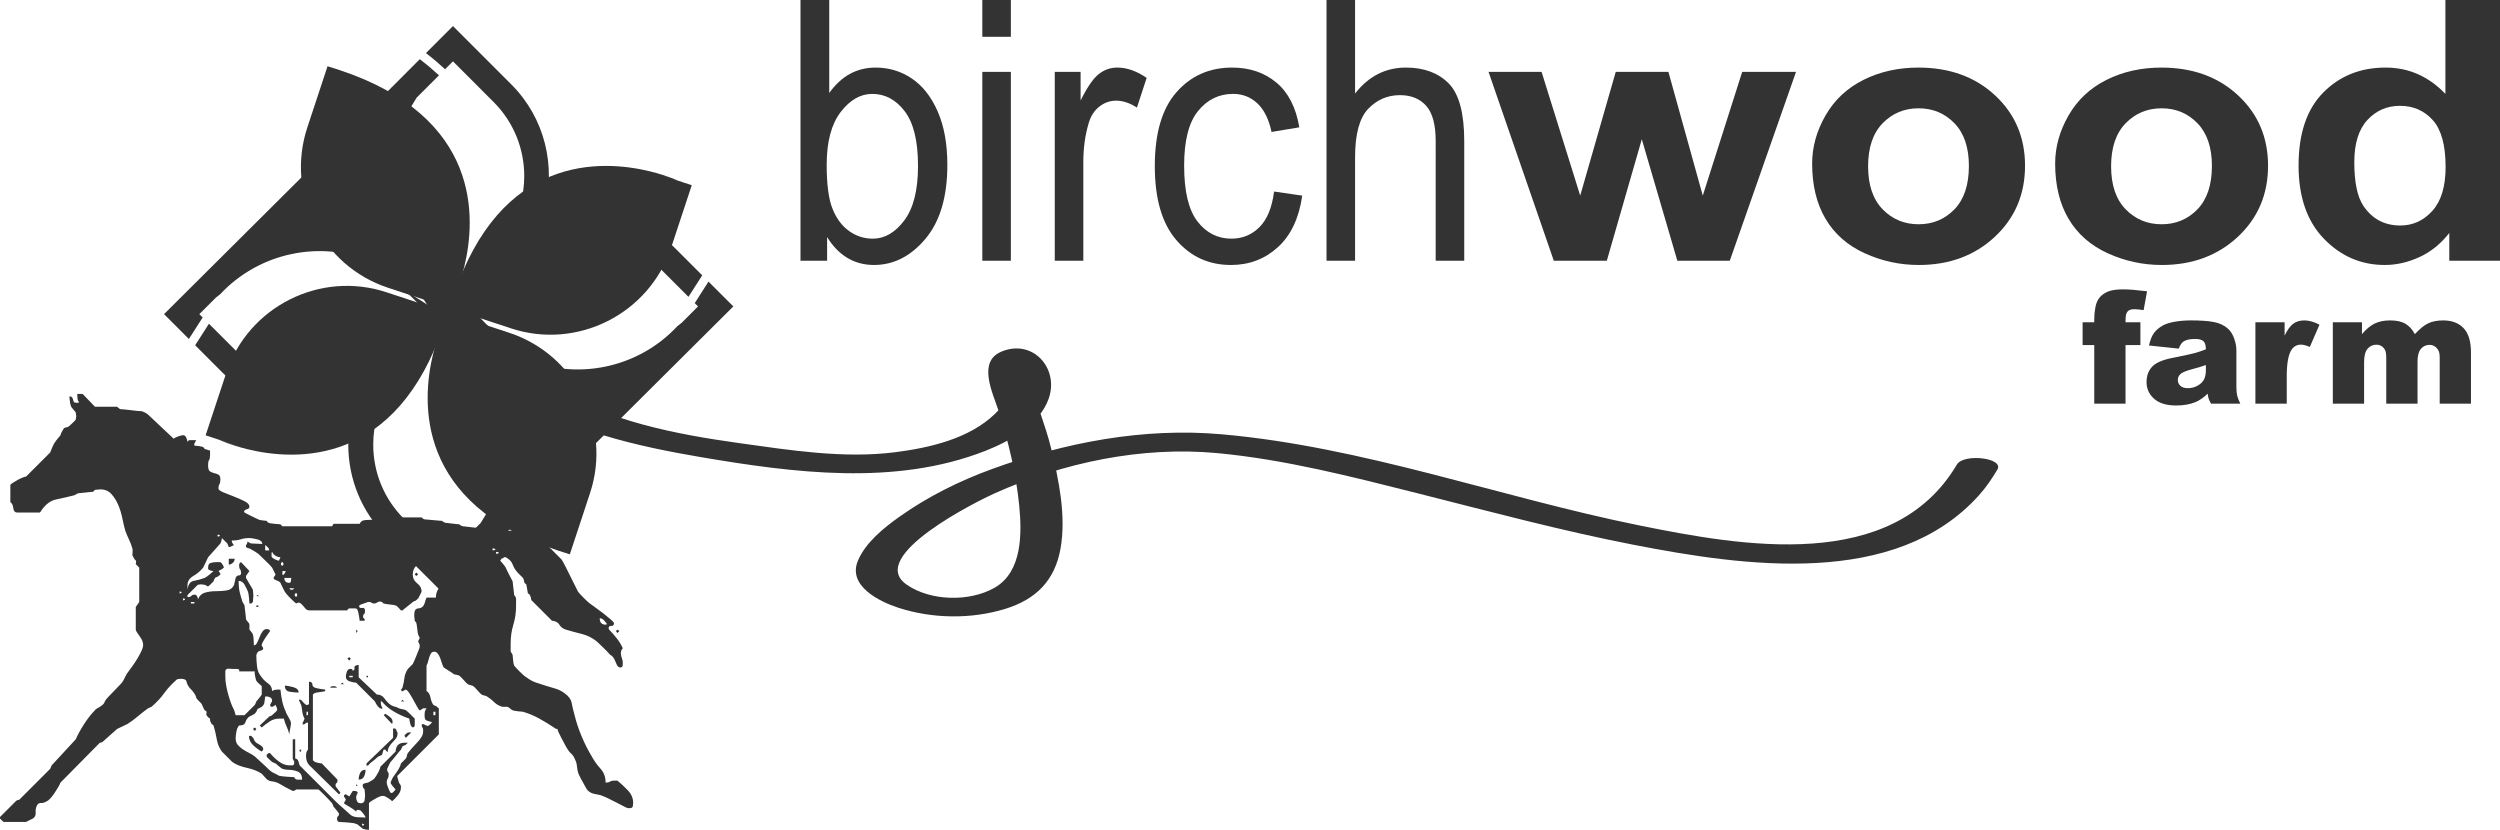
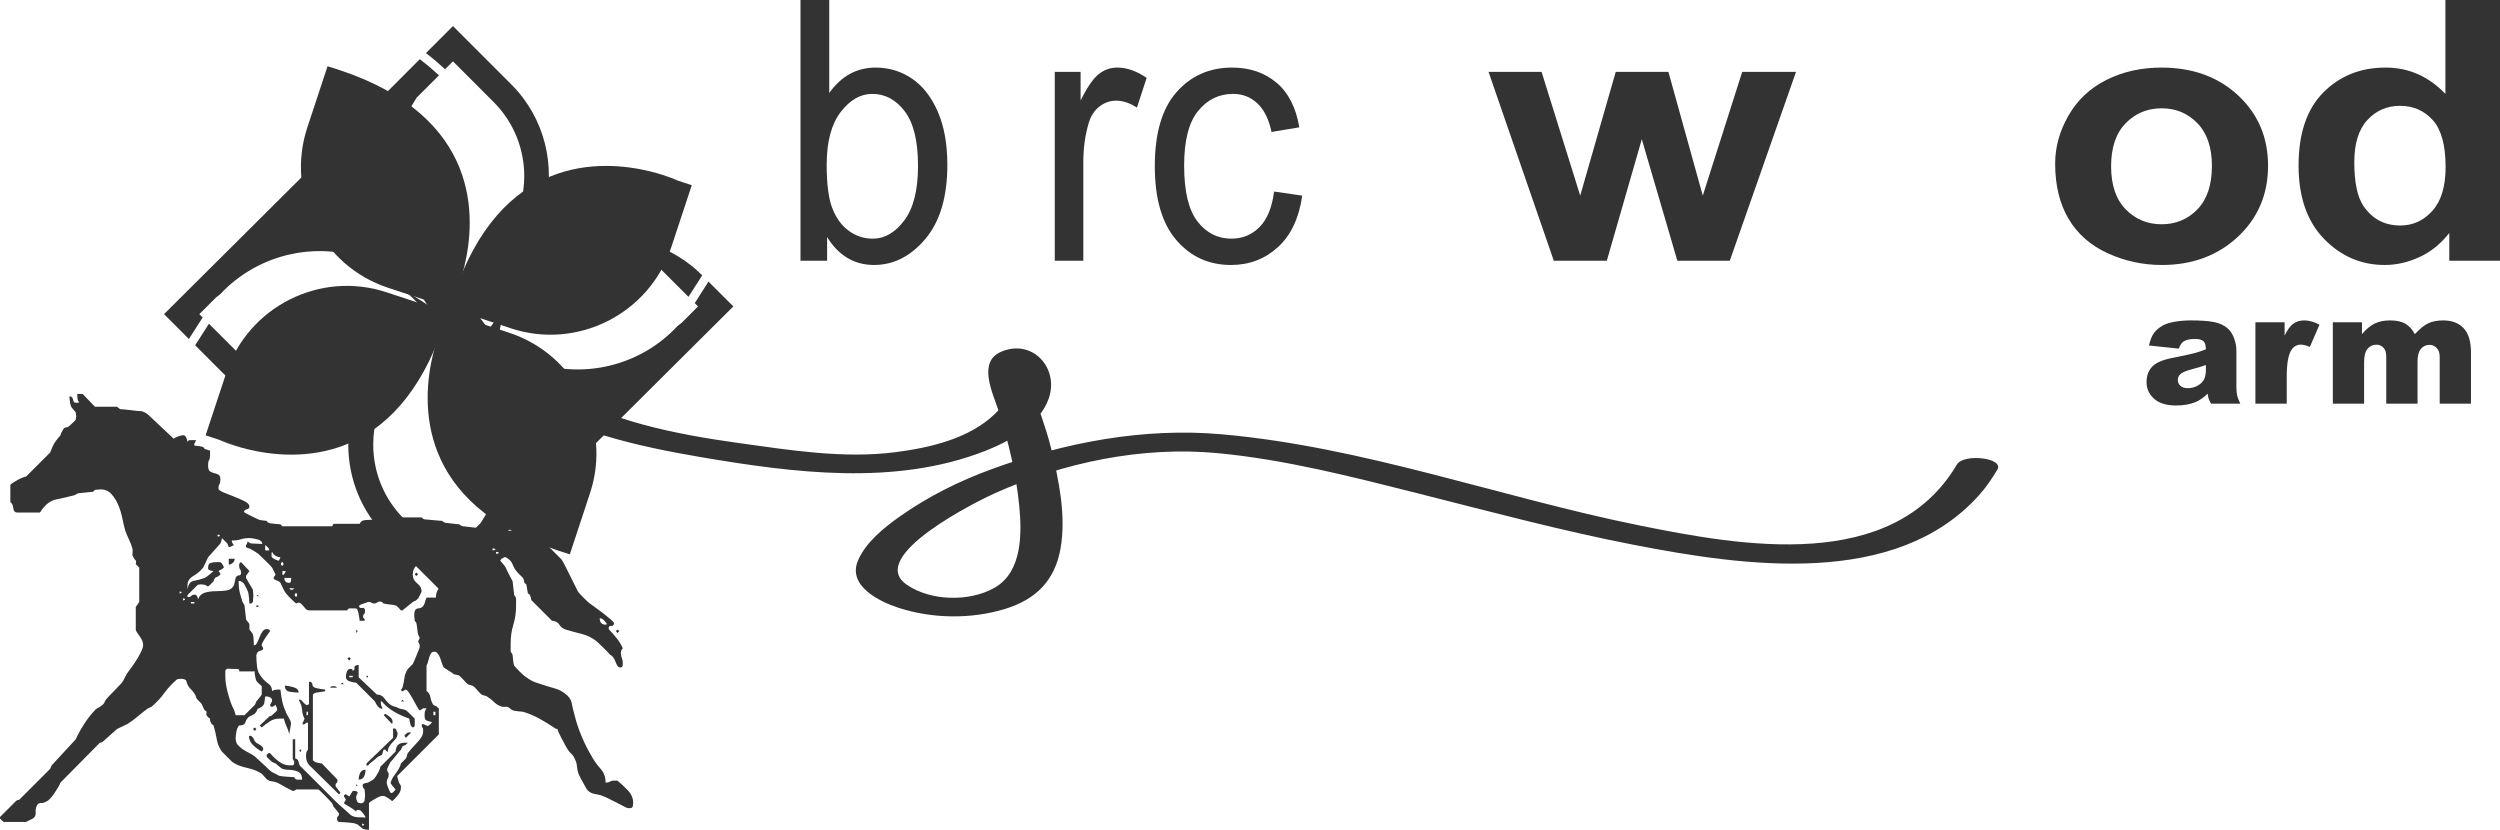
<svg xmlns="http://www.w3.org/2000/svg" version="1.1" x="0px" y="0px" width="688.516px" height="228.535px" viewBox="0 0 688.516 228.535" style="enable-background:new 0 0 688.516 228.535;" xml:space="preserve">
  <style type="text/css">
	.st0{fill:#333333;}
</style>
  <defs>
</defs>
  <g>
    <g>
      <g>
        <path class="st0" d="M123.83,84.852l16.889,5.577c18.233,6.024,38.091-3.967,44.107-22.202l5.688-17.207l-11.409-3.804     c4.628,1.14,7.565,2.504,7.565,2.504l-7.565-2.504c-13.442-3.303-41.309-4.731-54.24,34.419L123.83,84.852z" />
        <path class="st0" d="M90.207,18.242l-5.576,16.884c-6.025,18.239,3.955,38.082,22.205,44.113l17.203,5.683l3.804-11.405     c-1.143,4.639-2.507,7.563-2.507,7.563l2.507-7.563c3.303-13.443,4.733-41.312-34.414-54.245L90.207,18.242z" />
        <path class="st0" d="M123.306,86.058l-16.878-5.571c-18.235-6.028-38.095,3.961-44.115,22.208l-5.684,17.188l11.405,3.807     c-4.628-1.14-7.559-2.495-7.559-2.495l7.559,2.495c13.446,3.307,41.308,4.742,54.245-34.412L123.306,86.058z" />
        <path class="st0" d="M156.934,152.668l5.571-16.881c6.032-18.233-3.957-38.089-22.192-44.114l-17.211-5.679l-3.804,11.396     c1.145-4.624,2.503-7.555,2.503-7.555l-2.503,7.555c-3.301,13.446-4.729,41.318,34.418,54.247L156.934,152.668z" />
      </g>
-       <path class="st0" d="M124.749,16.898c3.28,3.281,11.198,11.202,11.198,11.202c5.618,5.615,8.433,13.005,8.433,20.391    c0,5.449-1.552,10.894-4.614,15.633c3.389-2.748,6.799-4.821,10.156-6.348c3.207-11.935,0.23-25.192-9.115-34.538L124.749,7.174    l-2.431,2.431l-5,5.002c1.909,1.478,3.651,2.966,5.253,4.467C123.521,18.12,124.287,17.362,124.749,16.898z M122.394,154.017    c-3.282-3.277-11.195-11.195-11.195-11.195c-5.421-5.43-8.409-12.673-8.409-20.396c0-5.659,1.621-11.036,4.598-15.646    c-3.413,2.766-6.844,4.851-10.231,6.377c-0.793,2.99-1.243,6.087-1.243,9.269c0,9.556,3.702,18.538,10.428,25.259l16.054,16.055    l7.434-7.434c-1.911-1.477-3.656-2.972-5.252-4.47C123.621,152.79,122.86,153.555,122.394,154.017z M119.998,75.773    c-17.451-20.739-12.062-38.353-5.253-48.874c2.298-2.304,4.419-4.424,6.152-6.152c-1.603-1.489-3.354-2.976-5.28-4.444    L93.31,38.613c-0.309,1.885-0.481,3.784-0.481,5.677c0,11.567,5.708,22.909,16.151,29.597c0,0,12.336,7.898,14.635,9.373    c0.622-0.988,1.232-1.96,1.234-1.964c1.328-2.073,2.673-3.975,4.032-5.767c0.592-0.918,1.002-1.553,1.02-1.584    c0.193-0.36,0.383-0.756,0.58-1.138l-6.727,6.723C122.873,78.646,121.552,77.332,119.998,75.773z M140.807,73.744    c1.396-1.388,2.604-2.889,3.719-4.441c11.19-7.4,26.444-6.183,36.297,3.668c0,0,5.029,5.03,8.782,8.781    c0.909-1.422,2.341-3.655,3.795-5.926l-7.717-7.718c-8.29-8.288-19.659-11.562-30.448-9.98    c-7.815,2.492-15.982,7.912-23.804,17.977c-2.131,3.798-3.943,6.055-4.022,6.153l-0.014-0.012    c-0.426,0.664-1.026,1.594-1.564,2.438c2.018,1.288,6.368,4.071,9.754,6.243c-2.56-2.562-4.705-4.708-5.979-5.981L140.807,73.744z     M195.125,77.552c-1.557,2.434-2.987,4.667-3.789,5.927c0.325,0.328,0.64,0.64,0.907,0.91c-0.798,0.8-2.433,2.434-4.528,4.531    c-0.394,0.334-0.777,0.601-1.167,0.909c-10.758,11.586-27.84,15.154-42.381,8.812c5.833,5.208,9.918,12.082,11.634,19.916    c0.801,3.662,1.055,7.36,0.773,10.998l45.393-45.166L195.125,77.552z M123.391,91.383c0.884,0.881,2.213,2.213,3.786,3.785    c17.419,20.723,12.022,38.336,5.214,48.846c-2.296,2.297-4.42,4.423-6.147,6.158c1.604,1.483,3.355,2.967,5.282,4.44    l22.303-22.306c0.299-1.859,0.471-3.727,0.471-5.613c0-2.53-0.279-5.089-0.831-7.631c-2.013-9.18-7.444-17.005-15.302-22.036    c0,0-12.35-7.909-14.639-9.381c-0.619,0.983-1.234,1.963-1.234,1.966c-1.325,2.064-2.662,3.964-4.011,5.743    c-0.604,0.934-1.02,1.579-1.037,1.605c-0.197,0.372-0.389,0.767-0.587,1.154C118.782,95.983,121.271,93.505,123.391,91.383z     M54.897,86.514c0.803-0.793,2.45-2.445,4.555-4.547c0.395-0.332,0.778-0.6,1.172-0.913c10.762-11.562,27.826-15.119,42.359-8.791    c-8.889-7.919-13.275-19.487-12.379-30.946L45.18,86.514l6.841,6.84l3.793-5.92C55.496,87.117,55.185,86.803,54.897,86.514z     M106.34,97.172c-1.389,1.381-2.614,2.882-3.74,4.446c-11.188,7.392-26.434,6.159-36.274-3.676c0,0-4.832-4.827-8.783-8.782    c-0.913,1.417-2.344,3.658-3.796,5.924l7.717,7.721c8.287,8.276,19.652,11.562,30.441,9.989    c7.824-2.501,15.984-7.919,23.807-17.985c2.128-3.805,3.938-6.062,4.021-6.153l0.018,0.011c0.529-0.814,1.127-1.744,1.566-2.431    c-2.021-1.297-6.406-4.104-9.795-6.281c2.58,2.577,4.742,4.742,6.016,6.02L106.34,97.172z" />
+       <path class="st0" d="M124.749,16.898c3.28,3.281,11.198,11.202,11.198,11.202c5.618,5.615,8.433,13.005,8.433,20.391    c0,5.449-1.552,10.894-4.614,15.633c3.389-2.748,6.799-4.821,10.156-6.348c3.207-11.935,0.23-25.192-9.115-34.538L124.749,7.174    l-2.431,2.431l-5,5.002c1.909,1.478,3.651,2.966,5.253,4.467C123.521,18.12,124.287,17.362,124.749,16.898z M122.394,154.017    c-3.282-3.277-11.195-11.195-11.195-11.195c-5.421-5.43-8.409-12.673-8.409-20.396c0-5.659,1.621-11.036,4.598-15.646    c-3.413,2.766-6.844,4.851-10.231,6.377c-0.793,2.99-1.243,6.087-1.243,9.269c0,9.556,3.702,18.538,10.428,25.259l16.054,16.055    l7.434-7.434c-1.911-1.477-3.656-2.972-5.252-4.47C123.621,152.79,122.86,153.555,122.394,154.017z M119.998,75.773    c-17.451-20.739-12.062-38.353-5.253-48.874c2.298-2.304,4.419-4.424,6.152-6.152c-1.603-1.489-3.354-2.976-5.28-4.444    L93.31,38.613c-0.309,1.885-0.481,3.784-0.481,5.677c0,11.567,5.708,22.909,16.151,29.597c0,0,12.336,7.898,14.635,9.373    c0.622-0.988,1.232-1.96,1.234-1.964c1.328-2.073,2.673-3.975,4.032-5.767c0.592-0.918,1.002-1.553,1.02-1.584    c0.193-0.36,0.383-0.756,0.58-1.138l-6.727,6.723C122.873,78.646,121.552,77.332,119.998,75.773z M140.807,73.744    c1.396-1.388,2.604-2.889,3.719-4.441c11.19-7.4,26.444-6.183,36.297,3.668c0,0,5.029,5.03,8.782,8.781    c0.909-1.422,2.341-3.655,3.795-5.926c-8.29-8.288-19.659-11.562-30.448-9.98    c-7.815,2.492-15.982,7.912-23.804,17.977c-2.131,3.798-3.943,6.055-4.022,6.153l-0.014-0.012    c-0.426,0.664-1.026,1.594-1.564,2.438c2.018,1.288,6.368,4.071,9.754,6.243c-2.56-2.562-4.705-4.708-5.979-5.981L140.807,73.744z     M195.125,77.552c-1.557,2.434-2.987,4.667-3.789,5.927c0.325,0.328,0.64,0.64,0.907,0.91c-0.798,0.8-2.433,2.434-4.528,4.531    c-0.394,0.334-0.777,0.601-1.167,0.909c-10.758,11.586-27.84,15.154-42.381,8.812c5.833,5.208,9.918,12.082,11.634,19.916    c0.801,3.662,1.055,7.36,0.773,10.998l45.393-45.166L195.125,77.552z M123.391,91.383c0.884,0.881,2.213,2.213,3.786,3.785    c17.419,20.723,12.022,38.336,5.214,48.846c-2.296,2.297-4.42,4.423-6.147,6.158c1.604,1.483,3.355,2.967,5.282,4.44    l22.303-22.306c0.299-1.859,0.471-3.727,0.471-5.613c0-2.53-0.279-5.089-0.831-7.631c-2.013-9.18-7.444-17.005-15.302-22.036    c0,0-12.35-7.909-14.639-9.381c-0.619,0.983-1.234,1.963-1.234,1.966c-1.325,2.064-2.662,3.964-4.011,5.743    c-0.604,0.934-1.02,1.579-1.037,1.605c-0.197,0.372-0.389,0.767-0.587,1.154C118.782,95.983,121.271,93.505,123.391,91.383z     M54.897,86.514c0.803-0.793,2.45-2.445,4.555-4.547c0.395-0.332,0.778-0.6,1.172-0.913c10.762-11.562,27.826-15.119,42.359-8.791    c-8.889-7.919-13.275-19.487-12.379-30.946L45.18,86.514l6.841,6.84l3.793-5.92C55.496,87.117,55.185,86.803,54.897,86.514z     M106.34,97.172c-1.389,1.381-2.614,2.882-3.74,4.446c-11.188,7.392-26.434,6.159-36.274-3.676c0,0-4.832-4.827-8.783-8.782    c-0.913,1.417-2.344,3.658-3.796,5.924l7.717,7.721c8.287,8.276,19.652,11.562,30.441,9.989    c7.824-2.501,15.984-7.919,23.807-17.985c2.128-3.805,3.938-6.062,4.021-6.153l0.018,0.011c0.529-0.814,1.127-1.744,1.566-2.431    c-2.021-1.297-6.406-4.104-9.795-6.281c2.58,2.577,4.742,4.742,6.016,6.02L106.34,97.172z" />
    </g>
    <g>
      <g>
        <path class="st0" d="M116.513,82.178c6.616,10.499,14.439,19.915,24.98,26.667c15.353,9.835,33.745,14.027,51.486,17.043     c25.592,4.351,53.53,8.014,78.333-1.693c6.674-2.612,14.984-7.204,17.508-14.413c2.942-8.404-4.459-16.601-13.098-12.912     c-6.567,2.804-2.3,11.364-0.757,16.147c2.745,8.507,4.853,17.294,5.731,26.199c0.755,7.657,0.875,18.234-6.729,22.62     c-6.9,3.98-17.751,3.758-24.326-0.868c-11.151-7.845,19.979-23.168,24.284-25.1c18.927-8.489,40.594-13.025,61.326-11.077     c18.644,1.752,36.969,6.476,55.08,11.042c19.866,5.009,39.666,10.348,59.79,14.246c30.052,5.822,71.759,11.985,94.842-13.611     c1.968-2.183,3.633-4.622,5.128-7.146c1.917-3.236-9.288-4.52-11.146-1.383c-17.744,29.957-59.262,22.483-87.682,16.719     c-38.286-7.765-75.828-21.64-114.905-25.061c-21.468-1.88-43.037,2.243-63.195,9.592c-8.987,3.276-17.708,7.613-25.51,13.168     c-4.278,3.045-9.237,7.037-11.355,12.008c-2.965,6.959,5.852,11.304,11.104,13.01c9.346,3.037,20.038,3.202,29.437,0.314     c8.517-2.616,13.693-7.854,15.238-16.631c1.592-9.045-0.476-18.823-2.599-27.606c-1.538-6.36-4.257-12.502-5.611-18.874     c-0.201-0.945-0.148-1.911-0.073-2.864c0.056-0.262,0.111-0.523,0.167-0.784c1.616-2.83-1.019-3.027-7.902-0.595     c1.399,1.526,1.74,4.242,1.814,6.227c0.108,2.893-1.924,5.552-3.892,7.451c-7.071,6.828-17.966,9.317-27.368,10.522     c-14.206,1.82-29.029-0.543-43.114-2.513c-17.494-2.446-36.031-6.058-51.333-15.371c-10.481-6.379-18.04-15.594-24.506-25.855     C125.704,77.693,114.545,79.055,116.513,82.178L116.513,82.178z" />
      </g>
    </g>
    <g>
      <path class="st0" d="M227.789,71.803h-7.328V0h7.917v25.614c1.675-2.35,3.577-4.104,5.696-5.265    c2.124-1.158,4.486-1.738,7.09-1.738c3.637,0,6.945,0.997,9.924,2.987c2.977,1.993,5.358,5.014,7.143,9.062    c1.782,4.048,2.675,8.963,2.675,14.741c0,8.816-2.02,15.617-6.058,20.399c-4.035,4.785-8.75,7.177-14.145,7.177    c-2.716,0-5.152-0.646-7.314-1.936c-2.162-1.289-4.028-3.208-5.6-5.755L227.789,71.803L227.789,71.803z M227.673,45.403    c0,5.389,0.534,9.422,1.608,12.099c1.07,2.678,2.591,4.719,4.558,6.122c1.966,1.404,4.148,2.105,6.543,2.105    c3.255,0,6.142-1.673,8.662-5.02s3.782-8.352,3.782-15.012c0-6.824-1.216-11.836-3.646-15.036c-2.432-3.2-5.418-4.801-8.958-4.801    c-3.254,0-6.159,1.674-8.717,5.021C228.95,34.229,227.673,39.069,227.673,45.403z" />
-       <path class="st0" d="M270.535,10.137V0h7.864v10.137H270.535z M270.535,71.803V19.787h7.864v52.016H270.535z" />
      <path class="st0" d="M290.49,71.803V19.787h7.115v7.886c1.819-3.656,3.484-6.081,5.003-7.273c1.516-1.192,3.217-1.788,5.108-1.788    c2.638,0,5.331,0.947,8.078,2.841l-2.675,8.179c-1.962-1.272-3.871-1.908-5.726-1.908c-1.675,0-3.21,0.538-4.6,1.615    c-1.391,1.077-2.373,2.58-2.942,4.507c-0.999,3.362-1.498,6.938-1.498,10.726v27.232L290.49,71.803L290.49,71.803z" />
      <path class="st0" d="M350.889,52.75l7.757,1.126c-0.892,6.204-3.129,10.938-6.713,14.205c-3.586,3.265-7.893,4.897-12.921,4.897    c-6.099,0-11.119-2.294-15.06-6.882c-3.94-4.587-5.911-11.371-5.911-20.352c0-9.043,1.988-15.827,5.966-20.351    c3.976-4.521,9.084-6.783,15.326-6.783c4.814,0,8.871,1.372,12.171,4.114c3.299,2.743,5.412,6.858,6.34,12.343l-7.651,1.273    c-0.749-3.51-2.05-6.134-3.905-7.873c-1.855-1.738-4.084-2.608-6.686-2.608c-3.888,0-7.108,1.575-9.657,4.728    c-2.552,3.151-3.825,8.154-3.825,15.011c0,7.086,1.221,12.214,3.664,15.379c2.443,3.168,5.572,4.751,9.39,4.751    c2.995,0,5.555-1.053,7.677-3.158C348.971,60.464,350.318,57.192,350.889,52.75z" />
-       <path class="st0" d="M365.332,71.803V0h7.864v25.762c1.854-2.383,3.95-4.17,6.282-5.362c2.338-1.192,4.913-1.788,7.731-1.788    c4.958,0,8.875,1.445,11.747,4.335c2.869,2.89,4.305,8.188,4.305,15.894v32.963h-7.864V38.84c0-4.507-0.874-7.738-2.621-9.697    c-1.747-1.96-4.157-2.939-7.223-2.939c-3.426,0-6.339,1.258-8.745,3.771c-2.408,2.515-3.612,6.973-3.612,13.371v28.457H365.332z" />
      <path class="st0" d="M427.927,71.803l-17.979-52.016h14.607l10.644,34.089l9.789-34.089h14.502l9.467,34.089l10.86-34.089h14.821    l-18.242,52.016h-14.445l-9.789-33.453l-9.635,33.453H427.927z" />
-       <path class="st0" d="M499.075,45.06c0-4.57,1.23-8.995,3.691-13.272s5.946-7.544,10.461-9.795    c4.511-2.254,9.546-3.381,15.113-3.381c8.596,0,15.636,2.555,21.13,7.666c5.494,5.109,8.237,11.566,8.237,19.371    c0,7.868-2.772,14.391-8.315,19.566c-5.548,5.175-12.528,7.764-20.946,7.764c-5.205,0-10.173-1.078-14.897-3.232    c-4.727-2.155-8.321-5.316-10.782-9.479S499.075,51.036,499.075,45.06z M514.487,45.794c0,5.16,1.336,9.11,4.011,11.853    c2.672,2.744,5.975,4.115,9.895,4.115c3.925,0,7.214-1.371,9.872-4.115c2.658-2.742,3.982-6.725,3.982-11.949    c0-5.094-1.324-9.012-3.982-11.756c-2.658-2.742-5.947-4.113-9.872-4.113c-3.92,0-7.223,1.371-9.895,4.113    C515.823,36.686,514.487,40.637,514.487,45.794z" />
      <path class="st0" d="M566.002,45.06c0-4.57,1.23-8.995,3.691-13.272c2.46-4.277,5.946-7.544,10.462-9.795    c4.511-2.254,9.546-3.381,15.113-3.381c8.596,0,15.636,2.555,21.129,7.666c5.493,5.109,8.238,11.566,8.238,19.371    c0,7.868-2.771,14.391-8.315,19.566c-5.55,5.175-12.53,7.764-20.946,7.764c-5.206,0-10.174-1.078-14.899-3.232    c-4.725-2.155-8.321-5.316-10.781-9.479C567.233,56.106,566.002,51.036,566.002,45.06z M581.412,45.794    c0,5.16,1.336,9.11,4.013,11.853c2.67,2.744,5.974,4.115,9.895,4.115c3.924,0,7.212-1.371,9.87-4.115    c2.658-2.742,3.985-6.725,3.985-11.949c0-5.094-1.327-9.012-3.985-11.756c-2.658-2.742-5.946-4.113-9.87-4.113    c-3.921,0-7.225,1.371-9.895,4.113C582.748,36.686,581.412,40.637,581.412,45.794z" />
      <path class="st0" d="M688.516,71.803H674.55v-7.642c-2.318,2.973-5.054,5.186-8.21,6.638c-3.157,1.451-6.341,2.18-9.553,2.18    c-6.522,0-12.116-2.408-16.769-7.225c-4.656-4.816-6.98-11.535-6.98-20.155c0-8.817,2.265-15.518,6.794-20.105    c4.528-4.588,10.25-6.882,17.172-6.882c6.35,0,11.842,2.417,16.476,7.249V0.001h15.036L688.516,71.803L688.516,71.803z     M648.391,44.668c0,5.553,0.837,9.568,2.516,12.049c2.424,3.593,5.812,5.388,10.163,5.388c3.458,0,6.4-1.347,8.829-4.04    c2.425-2.694,3.636-6.718,3.636-12.073c0-5.976-1.175-10.278-3.531-12.907c-2.351-2.628-5.365-3.941-9.039-3.941    c-3.568,0-6.555,1.297-8.961,3.894C649.593,35.633,648.391,39.51,648.391,44.668z" />
    </g>
    <g>
-       <path class="st0" d="M585.385,88.749h4.097v6.292h-4.097v16.131h-8.614V95.041h-3.209v-6.292h3.209v-1.014    c0-0.915,0.099-1.921,0.296-3.019c0.197-1.098,0.566-1.995,1.108-2.692s1.302-1.26,2.28-1.689c0.979-0.429,2.41-0.644,4.297-0.644    c1.506,0,3.694,0.176,6.566,0.528l-0.95,5.194c-1.028-0.169-1.858-0.253-2.492-0.253c-0.773,0-1.33,0.13-1.668,0.391    s-0.577,0.672-0.718,1.235C585.42,87.096,585.385,87.75,585.385,88.749z" />
      <path class="st0" d="M600.059,96.012l-8.213-0.865c0.31-1.436,0.757-2.565,1.341-3.389s1.425-1.538,2.523-2.143    c0.788-0.438,1.871-0.774,3.251-1.014c1.38-0.24,2.871-0.359,4.477-0.359c2.575,0,4.645,0.145,6.207,0.433    c1.562,0.289,2.864,0.891,3.906,1.806c0.731,0.633,1.309,1.53,1.731,2.691c0.422,1.162,0.633,2.27,0.633,3.326v9.902    c0,1.055,0.066,1.882,0.201,2.48c0.133,0.598,0.425,1.361,0.876,2.291h-8.065c-0.324-0.578-0.535-1.018-0.634-1.32    s-0.197-0.777-0.295-1.425c-1.127,1.084-2.246,1.858-3.357,2.322c-1.521,0.619-3.287,0.929-5.3,0.929    c-2.674,0-4.705-0.619-6.091-1.857c-1.387-1.238-2.08-2.766-2.08-4.582c0-1.703,0.5-3.104,1.499-4.201    c1-1.098,2.844-1.914,5.532-2.449c3.223-0.647,5.313-1.102,6.271-1.361c0.957-0.261,1.971-0.603,3.04-1.024    c0-1.056-0.218-1.795-0.654-2.218c-0.437-0.422-1.203-0.633-2.302-0.633c-1.407,0-2.463,0.226-3.167,0.676    C600.84,94.379,600.397,95.041,600.059,96.012z M607.512,100.531c-1.182,0.423-2.414,0.796-3.694,1.119    c-1.746,0.464-2.851,0.922-3.315,1.372c-0.479,0.465-0.718,0.992-0.718,1.584c0,0.676,0.236,1.229,0.708,1.657    c0.471,0.429,1.164,0.644,2.079,0.644c0.957,0,1.848-0.232,2.671-0.696c0.823-0.465,1.407-1.031,1.753-1.7    c0.345-0.668,0.517-1.537,0.517-2.607v-1.373H607.512z" />
      <path class="st0" d="M621.152,88.749h8.044v3.674c0.774-1.591,1.573-2.685,2.396-3.283s1.84-0.897,3.051-0.897    c1.267,0,2.653,0.395,4.159,1.182l-2.66,6.123c-1.014-0.422-1.815-0.633-2.407-0.633c-1.126,0-1.998,0.465-2.618,1.394    c-0.887,1.31-1.33,3.759-1.33,7.347v7.518h-8.635L621.152,88.749L621.152,88.749z" />
      <path class="st0" d="M642.476,88.749h8.023v3.272c1.156-1.365,2.322-2.336,3.499-2.914c1.177-0.576,2.598-0.865,4.261-0.865    c1.79,0,3.207,0.316,4.25,0.95s1.896,1.577,2.559,2.829c1.349-1.464,2.579-2.46,3.689-2.988c1.11-0.527,2.481-0.791,4.111-0.791    c2.404,0,4.28,0.715,5.63,2.143c1.35,1.43,2.024,3.664,2.024,6.704v14.083h-8.614V98.399c0-1.014-0.197-1.768-0.59-2.26    c-0.575-0.773-1.29-1.161-2.146-1.161c-1.011,0-1.824,0.366-2.441,1.098s-0.926,1.907-0.926,3.526v11.57h-8.614V98.82    c0-0.985-0.057-1.654-0.169-2.006c-0.184-0.562-0.502-1.018-0.953-1.361c-0.452-0.346-0.982-0.518-1.589-0.518    c-0.989,0-1.802,0.373-2.438,1.119c-0.635,0.746-0.953,1.971-0.953,3.674v11.443h-8.614L642.476,88.749L642.476,88.749z" />
    </g>
    <g>
      <path class="st0" d="M93.357,226.366c-0.365-0.09-0.543-0.406-0.543-0.947c0-0.273,0.088-0.475,0.271-0.611    c0.187-0.133,0.272-0.334,0.272-0.61v-0.134c-0.086-0.18-0.339-0.518-0.745-1.015c-0.404-0.497-0.657-0.794-0.745-0.881    c0-0.093-0.134-0.404-0.411-0.948c-0.538-0.634-1.278-1.425-2.232-2.373c-0.946-0.947-1.467-1.425-1.558-1.425h-6.097    c-0.27,0.273-0.59,0.407-0.945,0.407c-0.91-0.447-1.604-0.809-2.102-1.082c-0.496-0.27-0.975-0.543-1.424-0.814    c-0.452-0.267-0.721-0.404-0.816-0.404c-0.442-0.18-0.924-0.293-1.418-0.34c-0.498-0.047-0.975-0.244-1.422-0.61    c-0.09-0.087-0.32-0.338-0.681-0.745c-0.36-0.4-0.582-0.65-0.675-0.744c-1.088-0.721-2.463-1.265-4.133-1.629    c-1.677-0.357-3.002-0.9-3.994-1.622l-2.848-2.844c-0.728-0.994-1.198-2.146-1.425-3.454c-0.224-1.315-0.516-2.557-0.878-3.729    c-0.271-0.268-0.453-0.407-0.545-0.407c0-0.091-0.066-0.244-0.2-0.471c-0.139-0.23-0.207-0.384-0.207-0.478v-0.54    c-0.085,0-0.269-0.135-0.54-0.408s-0.404-0.453-0.404-0.54c-0.093,0-0.119-0.134-0.066-0.411c0.04-0.27,0.066-0.45,0.066-0.538    c-0.272-0.27-0.455-0.409-0.543-0.409c-0.092-0.091-0.25-0.404-0.479-0.948c-0.225-0.538-0.383-0.854-0.471-0.947    c-0.092-0.091-0.316-0.317-0.675-0.678c-0.362-0.361-0.589-0.629-0.683-0.812c-0.093-0.724-0.721-1.672-1.893-2.844    c-0.451-0.631-0.725-1.198-0.812-1.695c-0.093-0.497-0.635-0.745-1.627-0.745c-0.094,0-0.248,0.021-0.472,0.067    c-0.229,0.047-0.39,0.067-0.476,0.067c-1.445,1.264-2.623,2.529-3.528,3.791c-0.898,1.268-2.072,2.53-3.516,3.795    c-0.093,0-0.253,0.073-0.477,0.201c-0.229,0.139-0.385,0.209-0.478,0.209c-0.995,0.721-1.938,1.466-2.845,2.233    s-1.849,1.466-2.844,2.1c-0.176,0.094-0.657,0.313-1.424,0.678c-0.769,0.363-1.239,0.585-1.422,0.677    c-0.088,0.088-0.315,0.291-0.677,0.611c-0.366,0.316-0.771,0.681-1.224,1.084c-0.446,0.404-0.851,0.769-1.215,1.086    c-0.36,0.313-0.591,0.517-0.677,0.604c-0.271,0.273-0.587,0.409-0.949,0.409l-10.84,10.975c-0.094,0.271-0.297,0.676-0.608,1.219    c-0.32,0.544-0.657,1.082-1.021,1.629c-0.356,0.541-0.741,1.035-1.146,1.486c-0.412,0.455-0.749,0.724-1.02,0.813    c-0.538,0.364-1.083,0.521-1.627,0.475c-0.539-0.047-0.943,0.291-1.218,1.018c-0.179,0.451-0.249,1.015-0.204,1.692    c0.048,0.681-0.205,1.197-0.743,1.559l-1.896,0.947H0.951L0,225.419v-0.273v-0.134l4.335-4.336    c0.274-0.271,0.589-0.404,0.949-0.404l8.539-8.538l0.404-0.947l6.642-7.184c0.543-1.262,1.304-2.662,2.299-4.198    c0.994-1.535,1.986-2.801,2.98-3.795c0-0.091,0.18-0.244,0.544-0.471c0.356-0.225,0.631-0.384,0.813-0.478    c0.725-0.451,1.149-0.881,1.287-1.285c0.133-0.404,0.517-0.928,1.147-1.562c0.187-0.181,0.726-0.744,1.63-1.692    c0.899-0.947,1.444-1.51,1.624-1.692c0.453-0.453,0.835-1.041,1.151-1.759c0.318-0.725,0.705-1.358,1.151-1.898    c0.271-0.361,0.631-0.858,1.088-1.489c0.444-0.635,0.881-1.286,1.285-1.966c0.407-0.676,0.77-1.354,1.083-2.031    c0.319-0.68,0.473-1.244,0.473-1.693c0-0.723-0.336-1.536-1.011-2.438c-0.683-0.904-1.021-1.492-1.021-1.763v-6.231l0.954-1.358    v-9.482l-0.954-0.948c0-0.09,0.026-0.273,0.072-0.541c0.046-0.273,0.021-0.406-0.072-0.406c0-0.091-0.067-0.184-0.204-0.273    c-0.133-0.088-0.2-0.182-0.2-0.273c-0.09-0.088-0.181-0.244-0.271-0.471c-0.094-0.225-0.187-0.385-0.271-0.478    c0-0.087,0.018-0.384,0.07-0.878c0.041-0.495,0.015-0.838-0.07-1.018c-0.182-0.722-0.479-1.513-0.884-2.368    c-0.404-0.86-0.741-1.651-1.013-2.372c-0.271-0.904-0.545-2.033-0.815-3.386c-0.271-1.357-0.653-2.622-1.146-3.794    c-0.498-1.178-1.134-2.19-1.902-3.051c-0.767-0.855-1.782-1.285-3.048-1.285c-0.176,0-0.45,0.021-0.809,0.066    c-0.362,0.044-0.591,0.067-0.683,0.067l-0.541,0.543c-0.36,0-1.084,0.067-2.166,0.202c-1.082,0.136-1.761,0.202-2.029,0.202    c-0.094,0.094-0.41,0.271-0.955,0.544c-1.803,0.451-3.48,0.834-5.01,1.152c-1.539,0.316-2.89,1.331-4.063,3.044    c0,0.093-0.14,0.276-0.408,0.547H4.745c-0.635,0-0.995-0.407-1.088-1.219c-0.09-0.813-0.364-1.357-0.809-1.631v-4.74    c0-0.09,0.202-0.272,0.606-0.541c0.402-0.27,0.859-0.54,1.356-0.813c0.498-0.271,0.969-0.498,1.419-0.681    c0.454-0.181,0.769-0.269,0.951-0.269l6.641-6.638c0.085-0.271,0.292-0.769,0.608-1.492c0.314-0.721,0.566-1.172,0.742-1.354    c0.093-0.182,0.341-0.518,0.75-1.013c0.404-0.5,0.648-0.791,0.742-0.884c0-0.181,0.133-0.518,0.404-1.015    c0.272-0.497,0.453-0.794,0.547-0.884c0-0.091,0.203-0.178,0.607-0.265c0.404-0.094,0.658-0.184,0.747-0.277    c0.175-0.177,0.517-0.496,1.015-0.944c0.497-0.454,0.791-0.768,0.883-0.951c0.086-0.451,0.133-0.768,0.133-0.948    c0-0.09-0.021-0.247-0.07-0.474c-0.044-0.227-0.062-0.385-0.062-0.477c0-0.088-0.229-0.381-0.683-0.879    c-0.45-0.496-0.671-0.834-0.671-1.018c-0.094-0.181-0.187-0.61-0.276-1.285c-0.093-0.678-0.138-1.108-0.138-1.288    c0.368,0,0.614,0.093,0.751,0.272c0.134,0.185,0.222,0.385,0.268,0.614c0.044,0.222,0.114,0.425,0.204,0.605    c0.093,0.18,0.363,0.27,0.813,0.27c0.36,0,0.585-0.046,0.677-0.136c-0.27-0.269-0.43-0.631-0.471-1.082    c-0.047-0.451-0.07-0.86-0.07-1.219h1.49l3.385,3.521h6.099c0.089,0.09,0.249,0.227,0.476,0.407    c0.226,0.181,0.382,0.268,0.472,0.268c0.091,0,0.431,0.028,1.018,0.069c0.585,0.047,1.195,0.113,1.83,0.207    c0.629,0.09,1.218,0.154,1.756,0.201c0.55,0.045,0.907,0.069,1.088,0.069c0.18,0,0.496,0.11,0.947,0.337    c0.45,0.227,0.773,0.43,0.948,0.611l7.049,6.636c0.177-0.181,0.585-0.384,1.221-0.611c0.628-0.221,1.039-0.337,1.215-0.337    c0.453-0.088,0.791,0.116,1.02,0.61c0.224,0.5,0.338,0.925,0.338,1.286c0.092-0.361,0.312-0.541,0.673-0.541h0.817h0.945    c-0.093,0.093-0.177,0.246-0.271,0.477c-0.088,0.227-0.177,0.383-0.267,0.471v0.268v0.276c0.179,0,0.583,0.044,1.22,0.134    c0.633,0.094,1.037,0.184,1.213,0.271c0.271,0.272,0.411,0.453,0.411,0.544c0.18,0,0.424,0.072,0.744,0.2    c0.317,0.137,0.567,0.204,0.743,0.204v1.222c0,0.721-0.085,1.198-0.269,1.422c-0.186,0.227-0.271,0.703-0.271,1.425    c0,0.9,0.178,1.465,0.54,1.695c0.362,0.221,0.752,0.383,1.156,0.471c0.404,0.094,0.788,0.227,1.148,0.407    c0.363,0.178,0.543,0.634,0.543,1.355c0,0.54-0.092,0.968-0.268,1.284c-0.187,0.314-0.271,0.705-0.271,1.155    c0,0.363,0.446,0.718,1.35,1.085c0.9,0.36,1.878,0.744,2.916,1.148c1.036,0.404,2.006,0.834,2.91,1.285    c0.903,0.457,1.354,0.948,1.354,1.491c0,0.364-0.175,0.591-0.538,0.681c-0.362,0.088-0.63,0.221-0.815,0.401    c0,0.093-0.046,0.184-0.133,0.273l0.133,0.273c0.271,0.18,0.882,0.495,1.831,0.948c0.947,0.451,1.602,0.768,1.966,0.948    c0.088,0.087,0.449,0.181,1.082,0.267c0.633,0.094,1.037,0.137,1.221,0.137c0.088,0.094,0.177,0.207,0.271,0.341    c0.091,0.137,0.177,0.203,0.271,0.203c0.18,0.093,0.725,0.181,1.628,0.271c0.901,0.088,1.439,0.134,1.626,0.134l0.541,0.544    h13.678l0.411-0.678h7.183c0.273-0.537,0.629-0.857,1.082-0.951c0.45-0.086,0.947-0.133,1.491-0.133    c0.541,0,1.079-0.021,1.628-0.067c0.537-0.046,1.037-0.247,1.486-0.61h11.384c0.084,0.093,0.222,0.206,0.404,0.34    c0.179,0.134,0.365,0.204,0.541,0.204c0.094,0,0.364,0.021,0.815,0.066c0.45,0.047,0.948,0.09,1.486,0.137    c0.543,0.046,1.045,0.087,1.494,0.134c0.453,0.046,0.764,0.066,0.947,0.066c0,0.094,0.137,0.207,0.407,0.341    c0.271,0.137,0.45,0.203,0.542,0.203c0.186,0,0.791,0.067,1.828,0.204c1.037,0.134,1.692,0.2,1.963,0.2    c0,0.093,0.137,0.206,0.41,0.341c0.271,0.137,0.451,0.203,0.545,0.203c0.176,0,0.787,0.069,1.828,0.203    c1.035,0.135,1.694,0.204,1.963,0.204c0.09,0.091,0.244,0.204,0.473,0.334c0.229,0.14,0.385,0.294,0.472,0.478h10.842    c0,0.184,0.134,0.41,0.404,0.675c0.187,0.093,0.591,0.183,1.22,0.273c0.635,0.093,1.039,0.136,1.226,0.136    c0.989,0.36,1.668,0.725,2.03,1.082c0.361,0.36,0.945,0.814,1.761,1.357c0.092,0,0.246,0.067,0.472,0.201    c0.23,0.135,0.383,0.203,0.475,0.203c0.271,0.273,0.631,0.635,1.086,1.089c0.446,0.447,0.903,0.9,1.354,1.352    c0.45,0.45,0.854,0.86,1.218,1.218c0.364,0.361,0.544,0.591,0.544,0.682c0.181,0.267,0.478,0.811,0.882,1.625    c0.404,0.811,0.833,1.669,1.287,2.573c0.45,0.901,0.879,1.76,1.283,2.577c0.411,0.809,0.703,1.398,0.884,1.756    c0.178,0.273,0.701,0.84,1.556,1.695c0.854,0.86,1.422,1.378,1.698,1.556c0.084,0.093,0.496,0.39,1.217,0.884    c0.724,0.5,1.49,1.064,2.306,1.695c0.811,0.632,1.532,1.219,2.165,1.76c0.632,0.541,0.949,0.904,0.949,1.081    c0,0.544-0.246,0.791-0.748,0.745c-0.492-0.041-0.744,0.209-0.744,0.748c0.09,0.089,0.136,0.182,0.136,0.272    c0.723,0.721,1.424,1.509,2.101,2.37c0.68,0.861,1.244,1.783,1.689,2.777c-0.359,0.363-0.538,0.811-0.538,1.353    c0,0.453,0.093,0.907,0.271,1.357c0.183,0.451,0.268,0.901,0.268,1.352c0,0.273-0.015,0.544-0.061,0.815    c-0.047,0.273-0.291,0.406-0.748,0.406c-0.36-0.093-0.631-0.313-0.816-0.678c-0.179-0.363-0.335-0.718-0.471-1.084    c-0.137-0.36-0.316-0.698-0.541-1.013c-0.229-0.322-0.524-0.567-0.883-0.747c-0.629-0.725-1.352-1.471-2.169-2.238    c-0.812-0.766-1.308-1.239-1.489-1.422c-1.258-0.995-2.617-1.67-4.062-2.03c-1.445-0.36-2.938-0.771-4.472-1.219    c-0.816-0.271-1.399-0.724-1.764-1.357c-0.36-0.632-1.035-0.995-2.03-1.082l-5.689-5.688c0-0.093-0.048-0.32-0.136-0.68    c-0.092-0.361-0.185-0.588-0.269-0.681c0-0.088-0.072-0.181-0.206-0.269c-0.137-0.086-0.25-0.18-0.345-0.27    c0-0.093-0.066-0.477-0.2-1.154c-0.137-0.675-0.204-1.064-0.204-1.151s-0.066-0.181-0.2-0.269c-0.137-0.09-0.25-0.183-0.338-0.273    c0-0.09-0.045-0.313-0.137-0.674c-0.092-0.366-0.185-0.587-0.269-0.681l-1.493-1.492c-0.631-0.721-1.086-1.469-1.354-2.235    c-0.27-0.765-0.903-1.42-1.898-1.963c-0.181-0.088-0.386-0.044-0.604,0.137c-0.23,0.18-0.432,0.268-0.613,0.268    c0,0.092-0.045,0.186-0.138,0.273c-0.09,0.09-0.138,0.183-0.138,0.273c0.094,0.09,0.346,0.381,0.751,0.878    c0.404,0.5,0.652,0.837,0.742,1.018c0.183,0.454,0.523,1.151,1.018,2.103c0.497,0.944,0.791,1.509,0.881,1.689    c0,0.18,0.068,0.791,0.202,1.828c0.135,1.042,0.205,1.695,0.205,1.964c0.09,0,0.202,0.14,0.334,0.409    c0.139,0.271,0.206,0.451,0.206,0.538v2.036c0,1.806-0.25,3.521-0.745,5.147c-0.5,1.628-0.742,3.344-0.742,5.146v2.307    c0.09,0.089,0.204,0.247,0.338,0.474c0.133,0.229,0.202,0.387,0.202,0.474c0,0.184,0.04,0.654,0.135,1.426    c0.092,0.767,0.18,1.238,0.272,1.422c0.184,0.267,0.694,0.831,1.556,1.691c0.861,0.861,1.466,1.378,1.828,1.556    c0.815,0.631,1.67,1.108,2.577,1.426c0.902,0.316,1.809,0.61,2.711,0.881c0.901,0.273,1.803,0.544,2.71,0.813    c0.9,0.269,1.716,0.678,2.44,1.216c1.17,0.814,1.846,1.717,2.031,2.711c0.176,0.994,0.45,2.125,0.809,3.391    c0.454,1.896,1.107,3.861,1.964,5.891c0.859,2.03,1.788,3.862,2.782,5.49c0.631,1.176,1.419,2.28,2.366,3.321    c0.954,1.035,1.426,2.321,1.426,3.858h0.137c0.452,0,0.811-0.093,1.081-0.271c0.271-0.18,0.637-0.272,1.086-0.272h0.948    c0.903,0.727,1.849,1.605,2.842,2.643c0.995,1.041,1.494,2.189,1.494,3.458c0,0.447-0.047,0.812-0.135,1.082    c-0.094,0.267-0.364,0.404-0.814,0.404h-0.545c-0.269-0.091-0.696-0.294-1.283-0.608c-0.585-0.313-1.242-0.657-1.969-1.015    c-0.722-0.363-1.399-0.703-2.03-1.021c-0.635-0.314-1.079-0.518-1.355-0.604c-0.545-0.271-1.262-0.478-2.168-0.611    c-0.902-0.136-1.577-0.431-2.032-0.884c-0.085,0-0.246-0.181-0.472-0.538c-0.229-0.363-0.387-0.637-0.471-0.813    c-0.277-0.451-0.661-1.149-1.158-2.103c-0.498-0.942-0.742-1.513-0.742-1.692c-0.093-0.181-0.181-0.658-0.272-1.423    c-0.088-0.768-0.181-1.241-0.274-1.422c-0.446-1.175-0.901-1.942-1.35-2.303c-0.453-0.364-0.949-1.039-1.49-2.032    c-0.182-0.364-0.586-1.132-1.223-2.301c-0.634-1.178-0.99-1.988-1.078-2.443c-0.364,0-0.685-0.133-0.955-0.403    c-1.35-0.904-2.729-1.742-4.127-2.507c-1.403-0.771-2.869-1.379-4.403-1.83c-0.185,0-0.657-0.046-1.423-0.133    c-0.768-0.09-1.244-0.184-1.425-0.276c-0.09,0-0.316-0.153-0.674-0.471c-0.365-0.317-0.634-0.478-0.819-0.478h-1.348    c-0.907-0.27-1.65-0.695-2.241-1.285c-0.583-0.584-1.243-1.107-1.967-1.562c-0.086-0.087-0.338-0.181-0.74-0.267    c-0.411-0.088-0.657-0.181-0.745-0.271c-0.183-0.093-0.568-0.474-1.153-1.154c-0.589-0.675-0.974-1.059-1.153-1.151    c-0.091-0.087-0.337-0.181-0.741-0.268c-0.408-0.091-0.661-0.184-0.747-0.273c-0.182-0.087-0.564-0.474-1.151-1.148    c-0.591-0.678-0.969-1.062-1.155-1.155c-0.086-0.087-0.338-0.18-0.742-0.27c-0.405-0.091-0.655-0.137-0.743-0.137    c-0.183-0.181-0.682-0.518-1.494-1.012c-0.812-0.5-1.262-0.794-1.354-0.885c-0.179-0.267-0.337-0.631-0.471-1.082    c-0.141-0.45-0.296-0.927-0.479-1.424c-0.178-0.498-0.404-0.925-0.674-1.286c-0.271-0.36-0.591-0.543-0.945-0.543    c-0.454,0-0.771,0.153-0.951,0.474c-0.185,0.313-0.338,0.68-0.477,1.087c-0.132,0.401-0.251,0.812-0.338,1.217    c-0.091,0.406-0.225,0.747-0.404,1.018v7.045c0.544,0.271,0.896,0.858,1.082,1.763c0.181,0.901,0.447,1.579,0.809,2.032    c0.093,0.087,0.279,0.181,0.543,0.269c0.271,0.087,0.411,0.18,0.411,0.27c0.091,0.094,0.271,0.23,0.54,0.41v7.183l-11.384,11.38    c-0.093,0-0.066,0.247,0.067,0.742c0.138,0.5,0.249,0.883,0.337,1.153c0.364,0.538,0.545,0.861,0.545,0.949v0.404    c0,0.727-0.273,1.424-0.814,2.099c-0.539,0.681-1.082,1.245-1.625,1.695c-0.088-0.177-0.379-0.43-0.882-0.747    c-0.496-0.314-0.828-0.518-1.015-0.604c-0.271-0.091-0.497-0.138-0.675-0.138c-0.364,0-0.813,0.138-1.358,0.404    c-0.538,0.271-0.948,0.5-1.217,0.681c-0.182,0.088-0.426,0.247-0.745,0.471c-0.315,0.228-0.475,0.384-0.475,0.478v7.316    c-0.544,0-1.087-0.088-1.624-0.273c-0.182-0.088-0.5-0.337-0.955-0.744c-0.444-0.408-0.768-0.61-0.942-0.61    c-0.363-0.181-1.158-0.315-2.371-0.402C94.51,226.413,93.715,226.366,93.357,226.366z M49.731,162.956    c-0.182-0.18-0.271-0.087-0.271,0.271c0,0.276,0.09,0.323,0.271,0.14c0.178,0,0.269-0.047,0.269-0.14    C49.999,163.048,49.909,162.956,49.731,162.956z M50.678,164.851c-0.18-0.18-0.274-0.087-0.274,0.273    c0,0.273,0.095,0.314,0.274,0.14c0.181,0,0.271-0.047,0.271-0.14C50.949,164.944,50.859,164.851,50.678,164.851z M82.518,210.786    l9.894,9.89c0.45,0.45,1.216,1.148,2.299,2.097c1.087,0.951,1.716,1.516,1.898,1.698c0.454,0.36,1.129,0.564,2.03,0.61    c0.902,0.047,1.584,0.064,2.035,0.064c0-0.18-0.227-0.564-0.676-1.148c-0.457-0.584-0.771-0.882-0.949-0.882    c-0.633-0.18-0.948-0.046-0.948,0.404c-0.185-0.18-0.497-0.425-0.954-0.747c-0.446-0.313-0.767-0.518-0.945-0.604    c-0.359-0.181-0.679-0.361-0.947-0.544c-0.273-0.183-0.454-0.317-0.544-0.404c0-0.094,0.183-0.41,0.544-0.948    c0-0.09-0.182-0.407-0.544-0.947c0-0.364,0.183-0.547,0.544-0.547c0.089,0,0.251,0.093,0.476,0.276    c0.226,0.18,0.382,0.271,0.472,0.271c0.091-0.091,0.246-0.338,0.475-0.747c0.227-0.404,0.387-0.655,0.471-0.748h0.413    c0.635,0,0.945,0.184,0.945,0.547c-0.271,0.541-0.404,0.857-0.404,0.948v0.4c0,0.366,0.087,0.704,0.268,1.018    c0.183,0.315,0.497,0.478,0.954,0.478c0.63,0,0.992-0.271,1.08-0.814c0.091-0.543,0.133-1.041,0.133-1.492    c0-0.178-0.042-0.674-0.133-1.491c0-0.087-0.067-0.178-0.204-0.267c-0.134-0.094-0.2-0.182-0.2-0.273    c-0.096-0.269-0.138-0.449-0.138-0.539c0-0.092,0.042-0.229,0.138-0.41c0.091-0.086,0.316-0.174,0.676-0.267    c0.357-0.093,0.588-0.138,0.681-0.138c0.901-0.45,1.487-0.834,1.756-1.153c0.274-0.317,0.639-0.879,1.081-1.692    c0.096-0.181,0.211-0.428,0.338-0.745c0.137-0.313,0.207-0.564,0.207-0.744l4.205-4.199c0.088-1.629,0.901-2.44,2.435-2.44h0.947    l-0.543,0.538c-0.54,0.273-0.856,0.411-0.942,0.411c0,0.093-0.139,0.404-0.41,0.947c-0.088,0.093-0.273,0.294-0.545,0.607    c-0.27,0.32-0.561,0.678-0.875,1.088c-0.32,0.404-0.615,0.768-0.886,1.082c-0.267,0.316-0.452,0.523-0.538,0.61    c-0.092,0.091-0.246,0.384-0.475,0.884c-0.227,0.492-0.387,0.832-0.475,1.012v0.138v0.27c0,0.093,0.067,0.251,0.201,0.478    c0.141,0.227,0.207,0.384,0.207,0.471v0.268c0,0.457-0.094,0.814-0.268,1.085c-0.186,0.276-0.277,0.637-0.277,1.087    c0,0.271,0.158,0.814,0.479,1.627c0.316,0.813,0.563,1.221,0.741,1.221h0.271c0.18-0.094,0.362-0.25,0.543-0.477    c0.182-0.225,0.316-0.385,0.41-0.478c-0.187-0.178-0.457-0.494-0.819-0.944c-0.358-0.451-0.538-0.766-0.538-0.949    c0-0.093,0.113-0.384,0.338-0.88c0.225-0.498,0.429-0.835,0.609-1.016c0.543-0.724,0.969-1.357,1.285-1.899    c0.32-0.54,0.523-1.04,0.611-1.488l1.353-1.355c0.093-0.092,0.183-0.34,0.275-0.744c0.088-0.41,0.18-0.656,0.268-0.747    c0.545-0.718,1.378-1.669,2.51-2.845c1.129-1.178,1.691-2.166,1.691-2.98v-0.814c-0.268-0.54-0.404-0.86-0.404-0.947    c0-0.268,0.137-0.407,0.404-0.407c0.091,0,0.248,0.069,0.475,0.203c0.229,0.138,0.383,0.204,0.478,0.204l0.268,0.134l0.276-0.134    c0.084,0,0.244-0.113,0.471-0.338c0.224-0.227,0.378-0.43,0.472-0.61c-0.723-0.181-1.24-0.338-1.56-0.477    c-0.312-0.134-0.472-0.564-0.472-1.286c0-0.45,0.025-0.813,0.067-1.082c0.048-0.27,0.2-0.589,0.478-0.947h-0.411h-0.541    c-0.088,0.088-0.25,0.201-0.479,0.338c-0.218,0.134-0.38,0.2-0.468,0.2s-0.291-0.271-0.611-0.812    c-0.314-0.541-0.657-1.15-1.016-1.832c-0.362-0.674-0.746-1.332-1.15-1.963c-0.404-0.631-0.745-0.991-1.021-1.084    c-0.088,0-0.245,0.072-0.472,0.209c-0.227,0.134-0.385,0.2-0.471,0.2c0,0.091-0.094,0.091-0.274,0c0-0.27-0.046-0.409-0.136-0.409    c0.271-0.269,0.41-0.448,0.41-0.538c0.269-0.908,0.444-1.788,0.538-2.644c0.093-0.86,0.404-1.692,0.947-2.507l1.356-1.355    c0.092-0.18,0.252-0.522,0.472-1.014c0.231-0.498,0.433-0.995,0.615-1.493c0.179-0.497,0.356-0.947,0.538-1.354    c0.186-0.407,0.273-0.703,0.273-0.884v-0.537c0-0.091-0.07-0.248-0.207-0.475c-0.134-0.228-0.2-0.387-0.2-0.477    c0-0.091,0.066-0.248,0.2-0.475c0.137-0.224,0.207-0.381,0.207-0.475c0-0.086-0.07-0.246-0.207-0.471    c-0.134-0.227-0.2-0.384-0.2-0.477c-0.093-0.181-0.178-0.721-0.271-1.625c-0.094-0.902-0.182-1.446-0.271-1.623    c0-0.094-0.066-0.184-0.2-0.273c-0.141-0.09-0.204-0.184-0.204-0.271c-0.093-0.722-0.141-1.175-0.141-1.355    c0-0.904,0.115-1.469,0.345-1.692c0.224-0.227,0.472-0.343,0.742-0.343c0.27,0,0.591-0.087,0.949-0.268    c0.362-0.181,0.675-0.681,0.945-1.492c0-0.183,0.134-0.585,0.411-1.218h2.574c0-1.445,0.58-2.617,1.758-3.524    c-0.09-0.181-0.25-0.358-0.473-0.542c-0.224-0.18-0.386-0.318-0.475-0.406h-0.27h-0.271l-0.404,0.406    c-0.095,0.091-0.229,0.044-0.411-0.136l-0.139-0.271c0-0.088,0.093-0.245,0.279-0.472c0.176-0.227,0.271-0.383,0.271-0.477    c0-0.087-0.095-0.18-0.271-0.271c-0.187-0.087-0.279-0.18-0.279-0.271c0-0.093-0.062-0.313-0.201-0.678    c-0.137-0.362-0.203-0.585-0.203-0.678l-2.843-2.843c-0.092-0.091-0.206-0.251-0.339-0.475c-0.14-0.227-0.203-0.384-0.203-0.477    c0,0.998-0.316,1.782-0.949,2.375c-0.631,0.582-0.949,1.373-0.949,2.367c0,0.995,0.404,1.809,1.221,2.44    c0.813,0.631,1.22,1.397,1.22,2.3l-0.949,1.896c-0.093,0-0.178,0.07-0.271,0.204c-0.094,0.14-0.182,0.209-0.271,0.209    c0,0.087-0.133,0.181-0.404,0.269c-0.273,0.087-0.453,0.18-0.545,0.27c-0.179,0.181-0.655,0.564-1.424,1.155    c-0.766,0.587-1.24,0.971-1.418,1.15h-0.274h-0.136c-0.088-0.093-0.317-0.337-0.678-0.746c-0.364-0.404-0.633-0.611-0.809-0.611    c-0.187-0.091-0.729-0.184-1.628-0.271c-0.901-0.087-1.444-0.181-1.626-0.273c-0.093,0-0.183-0.067-0.271-0.203    c-0.093-0.128-0.187-0.201-0.271-0.201c-0.185-0.09-0.32-0.136-0.41-0.136c-0.36,0-0.65,0.093-0.879,0.27    c-0.229,0.184-0.473,0.271-0.747,0.271h-0.269c-0.088,0-0.248-0.067-0.479-0.203c-0.221-0.128-0.378-0.201-0.471-0.201h-0.271    h-0.268c-0.187,0.091-0.636,0.248-1.356,0.475c-0.725,0.227-1.089,0.43-1.089,0.61c0,0.454,0.272,0.634,0.817,0.541    c0.542-0.087,0.809,0.18,0.809,0.813c0,0.451-0.088,0.745-0.267,0.882c-0.18,0.137-0.271,0.338-0.271,0.607v0.273    c0,0.088,0.066,0.18,0.2,0.268c0.137,0.094,0.204,0.184,0.204,0.273c0.091,0,0.091,0.137,0,0.407h-1.35    c0-0.181-0.067-0.657-0.208-1.425c-0.136-0.768-0.242-1.239-0.336-1.42c-0.093-0.363-0.317-0.546-0.675-0.546h-0.684h-0.809    c-0.362,0-0.591,0.183-0.68,0.546h-10.43c-0.449,0-0.813-0.162-1.081-0.477c-0.277-0.316-0.521-0.607-0.749-0.878    c-0.225-0.273-0.471-0.494-0.739-0.678c-0.274-0.183-0.632-0.14-1.089,0.131c-0.27-0.178-0.768-0.628-1.49-1.355    c-0.725-0.718-1.174-1.216-1.354-1.485c-0.183-0.184-0.449-0.657-0.813-1.426c-0.364-0.764-0.591-1.238-0.675-1.422    c-0.187-0.267-0.547-0.494-1.088-0.674c-0.538-0.184-0.809-0.413-0.809-0.681c0-0.087,0.084-0.25,0.271-0.471    c0.176-0.227,0.267-0.384,0.267-0.478l-0.947-1.896c-0.272-0.364-0.905-1.018-1.896-1.966c-0.993-0.947-1.628-1.553-1.895-1.829    c-0.092-0.091-0.432-0.312-1.019-0.678c-0.585-0.363-1.062-0.634-1.425-0.813c-0.361,0-0.672-0.135-0.942-0.404    c-0.092-0.184-0.053-0.411,0.134-0.678c0.179-0.271,0.271-0.5,0.271-0.681c0-0.088,0.042-0.134,0.134-0.134    c0,0.093,0.137,0.206,0.404,0.34c0.271,0.137,0.457,0.203,0.545,0.203c0.183,0,0.675,0.027,1.486,0.067    c0.816,0.046,1.313,0.066,1.494,0.066c0-0.631-0.471-1.061-1.426-1.284c-0.941-0.228-1.643-0.341-2.1-0.341    c-0.9,0-1.691,0.113-2.366,0.341c-0.679,0.224-1.519,0.337-2.511,0.337c0,0.363,0.092,0.631,0.271,0.813    c0.183,0.181,0.273,0.364,0.273,0.538c-0.184,0-0.414,0.094-0.682,0.273c-0.271,0.184-0.488,0.228-0.675,0.138l-0.404-0.949    l-1.491-1.491c0,0.181-0.043,0.431-0.137,0.745c-0.093,0.316-0.18,0.563-0.271,0.746c-0.092,0.088-0.294,0.318-0.61,0.678    c-0.318,0.364-0.677,0.769-1.081,1.219c-0.404,0.451-0.77,0.855-1.088,1.219c-0.314,0.36-0.522,0.59-0.608,0.678    c-0.086,0.183-0.318,0.66-0.677,1.425c-0.362,0.767-0.587,1.241-0.682,1.422c-0.721,0.901-1.621,1.669-2.71,2.303    c-1.082,0.635-1.621,1.489-1.621,2.571v1.224c0.183-1.444,0.766-2.26,1.761-2.439c0.995-0.181,1.986-0.454,2.981-0.814    c0.357-0.18,0.787-0.471,1.285-0.881c0.497-0.404,0.884-0.747,1.154-1.016c-0.633,0-1.128-0.18-1.492-0.546v-0.401    c0-0.722,0.244-1.151,0.747-1.286c0.492-0.136,0.971-0.209,1.421-0.209h1.22c0.178,0.094,0.382,0.317,0.608,0.681    c0.227,0.36,0.341,0.634,0.341,0.814c-0.181,0.181-0.382,0.34-0.612,0.477c-0.227,0.134-0.517,0.291-0.875,0.471    c0.084,0.093,0.2,0.228,0.332,0.408c0.139,0.18,0.206,0.362,0.206,0.54c-0.268,0.268-0.454,0.407-0.538,0.407    c0,0.091-0.139,0.184-0.409,0.271c-0.272,0.091-0.452,0.184-0.544,0.271c-0.271,0.544-0.404,0.86-0.404,0.948    c-0.186,0.18-0.453,0.45-0.815,0.814c-0.358,0.36-0.591,0.543-0.677,0.543c0,0.088-0.133,0.044-0.404-0.137    c-0.272-0.186-0.455-0.272-0.543-0.272c-0.545-0.087-0.907-0.134-1.086-0.134c-0.092,0-0.359,0.047-0.811,0.134l-2.846,2.844    v0.547c0.539,0,0.9-0.117,1.077-0.344c0.187-0.221,0.505-0.337,0.954-0.337c0.094,0,0.228,0.046,0.404,0.134    c0.094,0.093,0.206,0.296,0.342,0.61c0.135,0.32,0.154,0.567,0.068,0.75c0.356-1.087,1.014-1.762,1.963-2.038    c0.948-0.271,1.92-0.404,2.915-0.404c1.086,0,2.095-0.066,3.05-0.204c0.943-0.133,1.644-0.65,2.099-1.558    c0-0.181,0.067-0.519,0.202-1.016c0.135-0.497,0.202-0.787,0.202-0.881c0.181-0.45,0.452-0.681,0.813-0.681    c0.452,0,0.679-0.221,0.679-0.674c0-0.449-0.093-0.791-0.274-1.013c-0.179-0.229-0.271-0.567-0.271-1.023    c0-0.538,0.181-0.854,0.545-0.948l2.3,2.442c-0.09,0.093-0.246,0.315-0.472,0.678c-0.225,0.364-0.387,0.585-0.471,0.678v0.271    v0.271c0.084,0.181,0.404,0.728,0.942,1.628c0.541,0.902,0.861,1.443,0.954,1.626c0,0.091,0.018,0.338,0.066,0.742    c0.044,0.407,0.067,0.697,0.067,0.884c0,0.18-0.023,0.471-0.067,0.878c-0.049,0.407-0.066,0.698-0.066,0.881l-0.409,0.404h-0.274    h-0.271c0-0.271-0.041-0.831-0.134-1.692c-0.088-0.857-0.18-1.375-0.271-1.559c-0.184-0.447-0.474-1.062-0.881-1.826    c-0.406-0.768-0.973-1.151-1.693-1.151c0,1.169,0.088,2.163,0.274,2.978c0.178,0.814,0.446,1.762,0.809,2.847    c0.362,0.544,0.542,0.857,0.542,0.948c0,0.18,0.068,0.794,0.205,1.829c0.134,1.042,0.206,1.692,0.206,1.966    c0,0.094,0.151,0.314,0.471,0.678c0.316,0.363,0.472,0.584,0.472,0.678v1.491c0.093,0.09,0.271,0.316,0.545,0.675    c0.271,0.363,0.409,0.584,0.409,0.678c0.084,0.18,0.151,0.681,0.204,1.494c0.04,0.814,0.066,1.307,0.066,1.486    c0.357,0,0.648-0.224,0.875-0.678c0.23-0.45,0.456-0.971,0.681-1.559c0.222-0.588,0.497-1.105,0.812-1.559    c0.316-0.448,0.699-0.675,1.153-0.675c0.541,0,0.852,0.181,0.945,0.541c-0.271,0.363-0.698,0.974-1.287,1.832    c-0.583,0.857-0.921,1.513-1.014,1.964c-0.094,0.089-0.046,0.246,0.135,0.471c0.18,0.229,0.27,0.387,0.27,0.477    c0,0.363-0.27,0.59-0.807,0.678c-0.553,0.086-0.909,0.5-1.09,1.218c0,0.995,0.066,2.057,0.201,3.185    c0.136,1.135,0.564,2.102,1.291,2.91c0.451,0.631,1.035,1.201,1.763,1.699c0.721,0.496,1.081,1.194,1.081,2.099    c0.357-0.27,0.902-0.409,1.623-0.409h0.684c0.084,0.994,0.244,2.033,0.471,3.117c0.224,1.087,0.568,2.082,1.018,2.982    c0,0.182,0.222,0.652,0.679,1.42c0.45,0.768,0.677,1.244,0.677,1.425c0.09,0.271,0.047,0.835-0.137,1.692    c-0.178,0.861-0.27,1.425-0.27,1.698c-0.185-0.819-0.432-1.54-0.748-2.172c-0.313-0.631-0.562-1.353-0.744-2.166h-1.218    c-0.995,0-1.878,0.249-2.644,0.744c-0.769,0.5-1.512,1.058-2.234,1.695l-0.543-0.544c0.179-0.18,0.583-0.564,1.218-1.151    c0.638-0.585,1.042-0.972,1.222-1.152c0-0.09,0.134-0.18,0.404-0.273c0.271-0.087,0.457-0.18,0.543-0.267    c0.182-0.181,0.452-0.431,0.814-0.745c0.363-0.319,0.537-0.521,0.537-0.613c0.096-0.18,0.07-0.428-0.066-0.747    c-0.134-0.309-0.246-0.564-0.338-0.739c-0.091,0.087-0.246,0.2-0.471,0.338c-0.225,0.134-0.387,0.2-0.477,0.2    c-0.36,0-0.543-0.183-0.543-0.538c0.271-0.546,0.457-0.86,0.543-0.947v-0.14c0-0.453-0.152-0.765-0.477-0.945    c-0.311-0.184-0.65-0.276-1.012-0.276h-0.408c-0.088,0.547-0.156,1.064-0.202,1.562c-0.048,0.498-0.294,0.922-0.745,1.285    c-0.727,0.364-1.107,0.564-1.155,0.611c-0.042,0.046-0.156,0.293-0.337,0.746c0,0.088-0.067,0.182-0.203,0.269    c-0.135,0.093-0.201,0.183-0.201,0.27c-0.633,0.364-1.104,0.614-1.424,0.748c-0.316,0.134-0.658,0.518-1.013,1.151    c-0.187,0.631-0.429,1.018-0.749,1.151c-0.312,0.138-0.701,0.204-1.153,0.204c-0.356,0.363-0.61,0.928-0.743,1.695    c-0.137,0.765-0.204,1.378-0.204,1.829c0,0.721,0.181,1.309,0.542,1.763c0.359,0.45,0.816,0.854,1.354,1.215    c0.542,0.367,1.13,0.701,1.762,1.018c0.631,0.314,1.172,0.658,1.628,1.018c0.176,0.181,0.699,0.652,1.554,1.42    c0.861,0.77,1.608,1.471,2.239,2.103c0.45,0.45,0.928,0.794,1.424,1.015c0.499,0.227,0.971,0.471,1.42,0.747    c0.271,0.09,0.951,0.181,2.035,0.271c1.082,0.088,1.806,0.134,2.166,0.134c0.178,0.454,0.498,0.681,0.945,0.681h1.223    c0-1.178-0.404-1.925-1.223-2.239c-0.809-0.314-1.67-0.472-2.569-0.472c-0.542,0-1.088-0.09-1.626-0.273    c-0.185-0.093-0.523-0.34-1.021-0.744c-0.497-0.407-0.787-0.651-0.879-0.744c-0.091,0-0.404-0.137-0.947-0.407    c-0.181-0.181-0.45-0.434-0.813-0.744c-0.36-0.317-0.587-0.564-0.675-0.745v-0.136v-0.276c0-0.088,0.07-0.175,0.203-0.263    c0.134-0.092,0.244-0.185,0.338-0.275h0.134h0.271c0.543,0.722,1.312,1.471,2.307,2.239c0.991,0.765,1.986,1.148,2.98,1.148h0.811    c0.36,0,0.543-0.227,0.543-0.678v-0.271c0-0.087-0.066-0.247-0.2-0.478c-0.134-0.227-0.204-0.383-0.204-0.471v-5.287h0.677v5.287    c0.449,0.088,0.741,0.338,0.878,0.748C82.311,210.041,82.43,210.424,82.518,210.786z M52.575,165.802v0.404h0.951v-0.404H52.575z     M60.166,147.241c-0.187,0-0.274,0.094-0.274,0.269c0,0.18,0.088,0.272,0.274,0.272C60.7,147.601,60.7,147.421,60.166,147.241z     M62.06,186.394c0,1.271,0.247,2.826,0.743,4.676c0.499,1.854,1.062,3.366,1.696,4.539c0,0.093,0.067,0.317,0.202,0.678    c0.135,0.363,0.202,0.587,0.202,0.681h2.438l2.848-2.845c0.269-0.546,0.404-0.86,0.404-0.947c0.095-0.093,0.337-0.384,0.745-0.884    c0.404-0.495,0.653-0.832,0.747-1.016v-1.087v-1.219c-0.094-0.087-0.343-0.314-0.747-0.678c-0.408-0.358-0.65-0.628-0.745-0.812    c-0.088-0.18-0.203-0.611-0.338-1.288c-0.136-0.677-0.158-1.102-0.066-1.285H65.85c0.181-0.451-0.046-0.678-0.677-0.678h-1.084    c-0.088,0-0.431-0.022-1.017-0.069c-0.591-0.047-0.926,0.162-1.014,0.611v1.623H62.06z M63.007,153.877h1.626    c0,0.456-0.182,0.84-0.543,1.156c-0.36,0.314-0.721,0.472-1.083,0.472V153.877z M68.562,202.655h0.679    c0,0.094,0.07,0.184,0.203,0.273c0.134,0.09,0.206,0.181,0.206,0.273c0.084,0,0.178,0.134,0.271,0.4    c0.084,0.273,0.178,0.454,0.27,0.542c0.176,0.273,0.605,0.59,1.286,0.947c0.679,0.364,1.015,0.773,1.015,1.222v0.137    c0,0.093-0.067,0.184-0.202,0.271c-0.134,0.093-0.202,0.18-0.202,0.273c-0.814-0.451-1.605-1.041-2.371-1.763    C68.945,204.507,68.562,203.649,68.562,202.655z M69.65,200.758l0.54-0.403l0.404,0.403l-0.404,0.547L69.65,200.758z     M70.594,163.904h0.545v0.407L70.594,163.904z M70.594,166.75h0.545v0.41h-0.545V166.75z M73.034,150.084v1.492h1.083    c0-0.363-0.134-0.654-0.404-0.881C73.443,150.468,73.214,150.265,73.034,150.084z M74.791,152.795v0.407    c0,0.183,0.053,0.271,0.139,0.271c0.09,0.183,0.385,0.383,0.881,0.607c0.499,0.227,0.835,0.344,1.016,0.344l0.41-0.951    c-1.088-0.088-1.854-0.584-2.307-1.486c-0.086,0.087-0.139,0.221-0.139,0.401C74.791,152.388,74.791,152.795,74.791,152.795z     M77.778,154.825c-0.271,0-0.408,0.184-0.408,0.547c0,0.268,0.138,0.401,0.408,0.401c0.182,0,0.268-0.134,0.268-0.401    C78.045,155.008,77.959,154.825,77.778,154.825z M77.778,157.267v1.082c0.268,0,0.473-0.128,0.604-0.404    c0.14-0.27,0.253-0.497,0.343-0.678H77.778z M78.316,159.164c0,0.907,0.455,1.354,1.358,1.354c0.27,0,0.43-0.2,0.471-0.609    c0.05-0.408,0.067-0.651,0.067-0.745H78.316z M78.454,188.836c0.538,0,1.312,0.14,2.301,0.404    c0.993,0.273,1.492,0.771,1.492,1.491c-0.632,0-1.42-0.066-2.372-0.203C78.926,190.395,78.454,189.832,78.454,188.836z     M79.674,162.008c0.18,0.273,0.312,0.409,0.406,0.409h0.271h0.272l0.404-0.409H79.674z M81.569,163.366    c-0.27,0-0.404,0.184-0.404,0.538c0,0.273,0.135,0.407,0.404,0.407c0.18,0,0.271-0.134,0.271-0.407    C81.84,163.549,81.748,163.366,81.569,163.366z M84.28,208.212c0-0.814,0.18-1.399,0.543-1.763v-7.453    c-0.363,0-0.617,0.09-0.75,0.271c-0.134,0.184-0.377,0.271-0.742,0.271c0-0.357,0.042-0.588,0.134-0.675    c0.271-0.543,0.404-0.86,0.404-0.947c-0.268-0.544-0.404-0.861-0.404-0.948c-0.092-0.181-0.18-0.658-0.269-1.425    c-0.09-0.769-0.182-1.245-0.27-1.42c-0.272-0.546-0.408-0.86-0.408-0.947c-0.088,0-0.135-0.093-0.135-0.273v-0.273    c0.271,0.093,0.451,0.137,0.543,0.137c0.088,0.091,0.312,0.34,0.675,0.747c0.362,0.401,0.633,0.61,0.812,0.61    c0,0.087,0.09,0.087,0.276,0c0.174-0.093,0.311-0.14,0.404-0.14v-6.229c0.631,0,0.95,0.268,0.95,0.809    c0,0.366,0.226,0.634,0.675,0.817c0.178,0.09,0.654,0.2,1.423,0.337c0.765,0.134,1.241,0.201,1.425,0.201v0.409    c-0.184,0.091-0.66,0.184-1.425,0.271c-0.769,0.088-1.245,0.181-1.423,0.268c-0.093,0-0.271,0.14-0.545,0.41v18.021    c0,0.087,0.074,0.18,0.204,0.267c0.141,0.093,0.248,0.187,0.341,0.273c0.178,0.091,0.496,0.181,0.946,0.271    c0.45,0.094,0.767,0.137,0.949,0.137l4.199,4.333c0.088,0,0.136,0.14,0.136,0.407c0,0.363-0.088,0.588-0.27,0.681    c-0.183,0.093-0.269,0.273-0.269,0.538v0.273c0.086,0.177,0.31,0.496,0.673,0.944c0.36,0.454,0.591,0.771,0.677,0.954    l-0.404,0.401l-8.13-7.991C84.596,210.155,84.28,209.297,84.28,208.212z M82.518,206.45h0.408v0.544h-0.408V206.45z     M84.413,196.018v0.949h0.409v-0.949H84.413z M91.867,188.97c0.45,0,0.77,0.14,0.947,0.41h-1.896    C91.012,189.11,91.325,188.97,91.867,188.97z M94.306,188.022l0.404,0.407h-0.949L94.306,188.022z M112.735,197.915    c-1.358-0.451-2.714-1.064-4.064-1.83c-1.356-0.768-2.53-1.735-3.523-2.91h-0.272c0,0.447,0.021,0.765,0.066,0.947    c0.046,0.181,0.088,0.313,0.139,0.401c0.041,0.094,0.085,0.163,0.136,0.21c0.042,0.04,0.066,0.2,0.066,0.471    c-0.455,0-0.857-0.227-1.223-0.681c-0.362-0.447-0.63-0.901-0.809-1.349l-5.149-5.153c-0.363,0-0.928-0.11-1.696-0.337    c-0.766-0.222-1.15-0.657-1.15-1.291c0-0.355,0.064-0.763,0.203-1.216c0.134-0.453,0.385-0.768,0.744-0.948h0.271h0.137    c0.362,0,0.538,0.181,0.538,0.542c0.457-0.269,0.611-0.542,0.479-0.812c-0.138-0.27,0.019-0.497,0.476-0.677    c0.087-0.091,0.228-0.138,0.404-0.138h0.272v3.386l5.01,4.746c0.905,0,1.604,0.364,2.101,1.085    c0.498,0.722,1.062,1.309,1.696,1.762c0.086,0.087,0.316,0.2,0.677,0.338c0.356,0.134,0.587,0.2,0.681,0.2    c0.088,0,0.404,0.137,0.941,0.41c0.188,0.088,0.524,0.174,1.021,0.268c0.498,0.091,0.788,0.18,0.876,0.271    c0.275,0.183,0.701,0.569,1.29,1.154c0.585,0.588,0.969,0.971,1.154,1.152v0.947v0.814c0,0.358-0.186,0.587-0.545,0.678    c-0.361-0.181-0.609-0.591-0.743-1.222C112.801,198.502,112.735,198.095,112.735,197.915z M95.659,181.386l0.543-0.407    l0.407,0.407l-0.407,0.541L95.659,181.386z M96.201,186.125v0.405h0.945v-0.404h-0.945V186.125z M98.101,173.392l0.404,0.404    l-0.404,0.547V173.392z M98.101,215.932l0.404,0.545h-0.404V215.932z M100.674,212.006c0,0.631-0.139,1.242-0.405,1.826    c-0.271,0.588-0.771,0.885-1.491,0.885c0-0.634,0.132-1.244,0.404-1.832C99.453,212.3,99.952,212.006,100.674,212.006z     M99.998,226.908c-0.182-0.181-0.271-0.087-0.271,0.272c0,0.273,0.09,0.314,0.271,0.134c0.176,0,0.271-0.044,0.271-0.134    C100.269,226.997,100.174,226.908,99.998,226.908z M100.942,186.125h0.413v0.405h-0.413V186.125z M100.942,210.245l7.319-7.043    v-2.582h0.271c0.357,0,0.564,0.139,0.61,0.41c0.044,0.275,0.158,0.497,0.337,0.677v0.271c0,0.545-0.133,0.994-0.404,1.358    c-0.27,0.36-0.59,0.721-0.952,1.082c-0.358,0.362-0.675,0.767-0.942,1.221c-0.277,0.448-0.404,0.948-0.404,1.489h-0.141v-0.134    c-0.09,0-0.183-0.067-0.275-0.207c-0.081-0.136-0.174-0.244-0.268-0.337h-0.271h-0.134c-0.093,0.093-0.183,0.337-0.271,0.748    c-0.093,0.406-0.187,0.65-0.271,0.738c-0.543,0.276-0.859,0.412-0.955,0.412c-0.086,0.091-0.425,0.381-1.009,0.879    c-0.589,0.497-1.02,0.834-1.29,1.018c-0.094,0.093-0.187,0.201-0.271,0.337c-0.094,0.14-0.183,0.204-0.268,0.204l-0.413,0.137    v-0.678H100.942z M105.688,196.967l0.404-0.411c0.453,0.277,0.905,0.591,1.355,0.951c0.453,0.361,0.675,0.812,0.675,1.355    c0,0.087-0.015,0.181-0.062,0.271c-0.047,0.091-0.072,0.18-0.072,0.271L105.688,196.967z M110.838,192.765l0.538,0.41h-0.948    L110.838,192.765z M111.376,202.655c0.363-0.631,0.81-0.948,1.358-0.948h0.54l-1.494,1.495L111.376,202.655z M114.225,158.215    l0.404-0.544l0.542,0.544l-0.542,0.407L114.225,158.215z M117.066,158.215l0.411-0.544l0.544,0.544l-0.544,0.407L117.066,158.215z     M117.477,153.877c-0.183,0-0.277,0.186-0.277,0.547c0,0.267,0.095,0.4,0.277,0.4c0.268,0,0.404-0.134,0.404-0.4    C117.881,154.063,117.744,153.877,117.477,153.877z M119.367,196.018v0.949h0.55v-0.949H119.367z M135.899,151.034    c-0.178,0-0.271,0.093-0.271,0.27c0,0.181,0.093,0.273,0.271,0.273C136.623,151.393,136.623,151.213,135.899,151.034z     M136.852,151.987c-0.187,0-0.271,0.087-0.271,0.265c0,0.181,0.085,0.273,0.271,0.273    C137.571,152.344,137.571,152.161,136.852,151.987z M165.166,170.272c0,1.178,0.537,1.763,1.626,1.763l0.404-0.134    c-0.175-0.268-0.45-0.611-0.809-1.016C166.028,170.475,165.617,170.272,165.166,170.272z M169.634,173.796l0.41-0.404l0.543,0.404    l-0.543,0.547L169.634,173.796z" />
    </g>
  </g>
</svg>